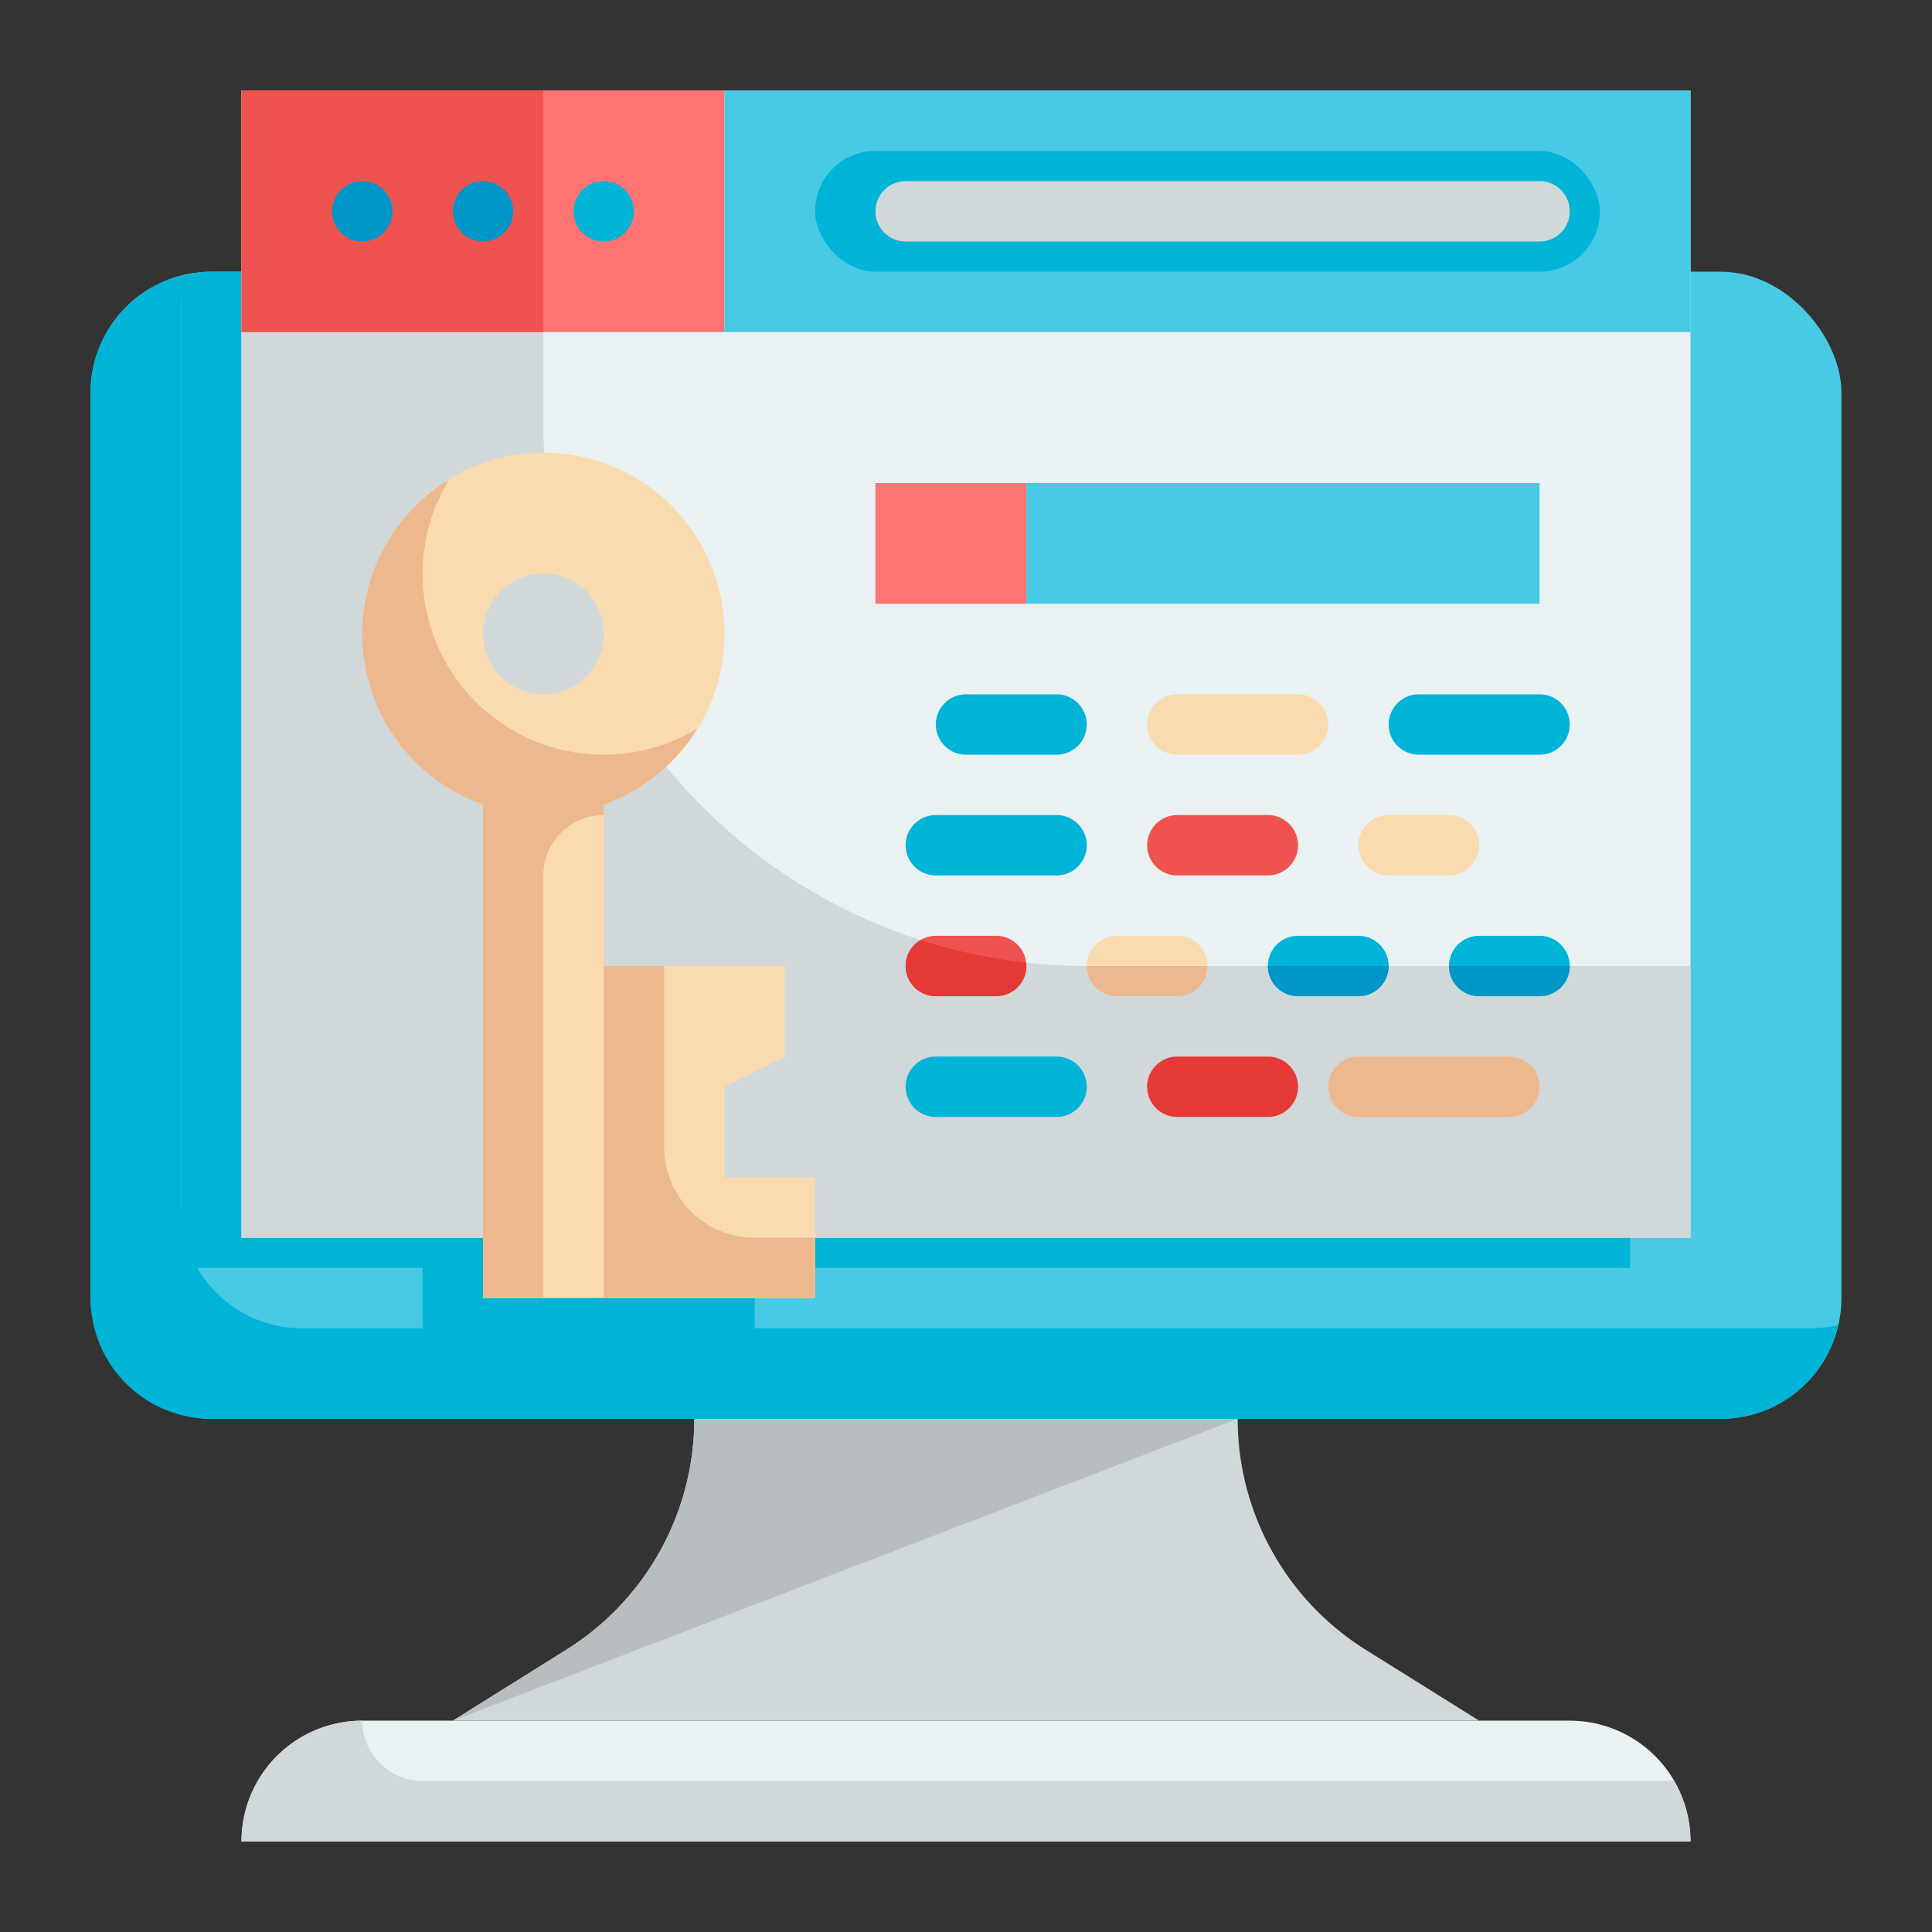
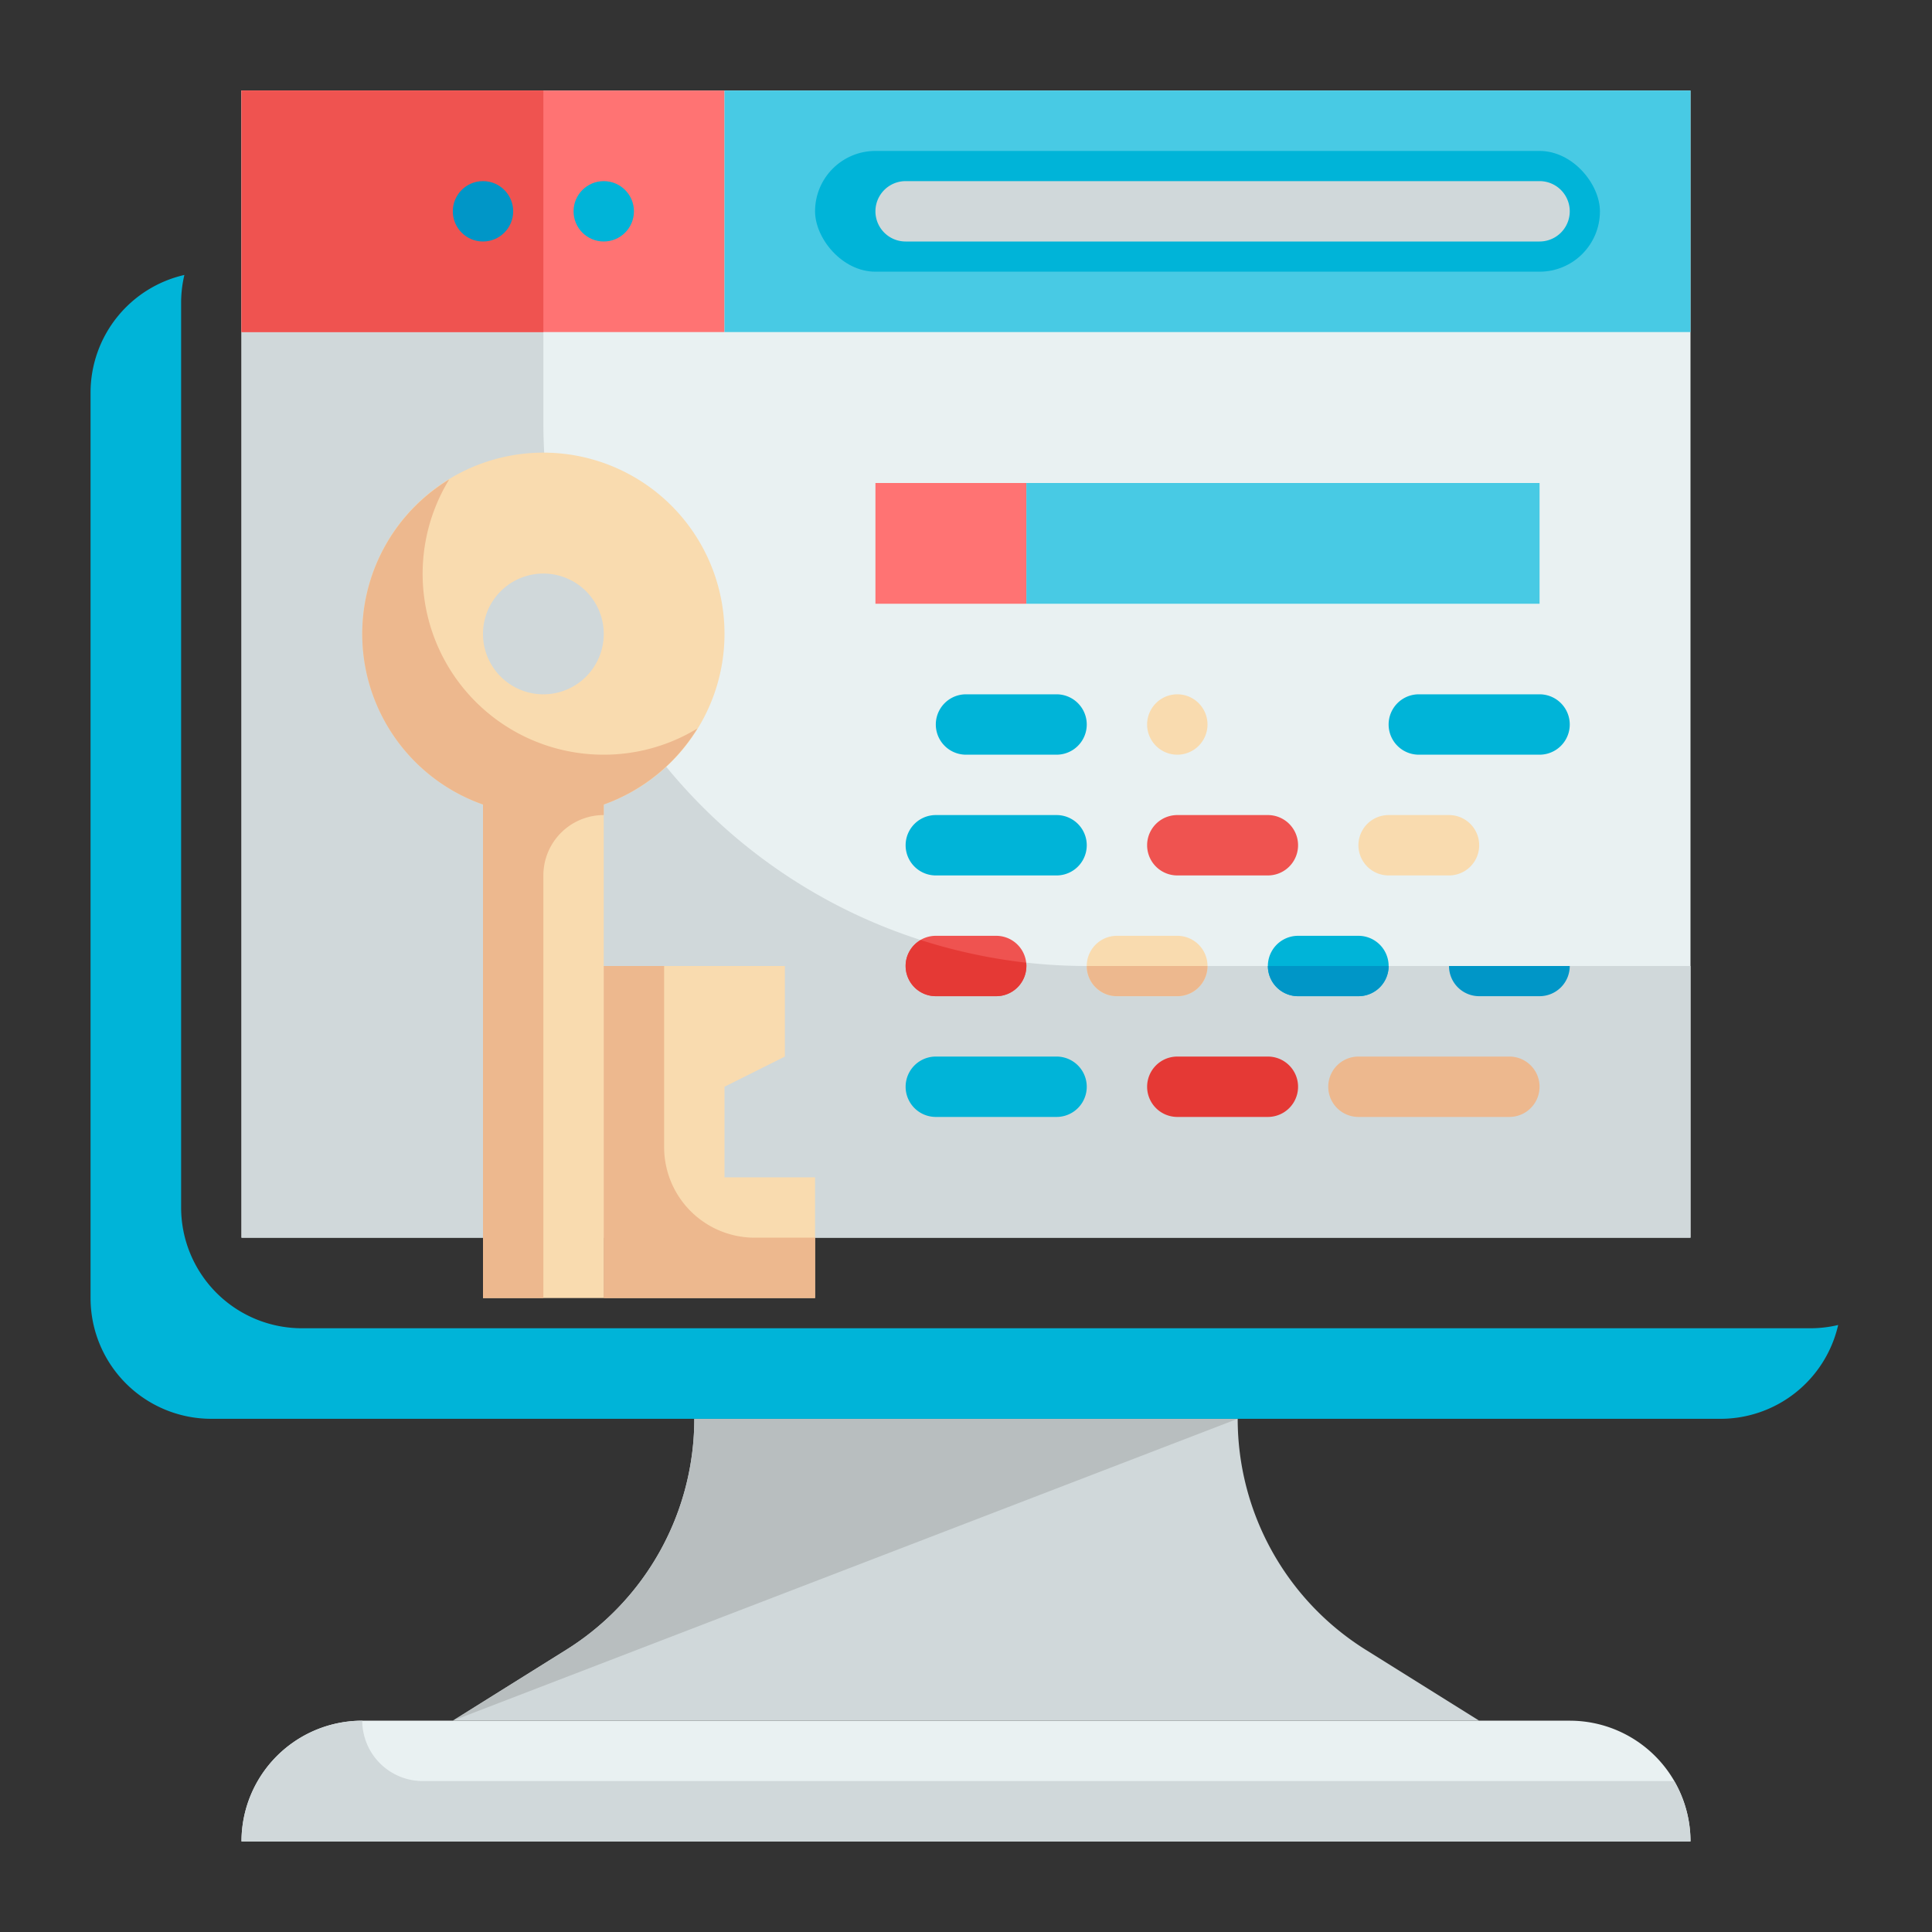
<svg xmlns="http://www.w3.org/2000/svg" id="Flat" height="512" viewBox="0 0 64 64" width="512">
  <rect x="0" y="0" width="64" height="64" fill="#333333" stroke="none" />
  <g id="Color_copy" data-name="Color copy">
-     <rect fill="#48cae4" height="38" rx="4" width="58" x="3" y="9" />
-     <path d="m7 9a3.977 3.977 0 0 0 -1 .141v32.859h8v2h11v-2h29v-33z" fill="#00b4d8" />
    <path d="m12 57h40a4 4 0 0 1 4 4 0 0 0 0 1 0 0h-48a0 0 0 0 1 0 0 4 4 0 0 1 4-4z" fill="#e9f1f2" />
    <path d="m41 47h-18a9.022 9.022 0 0 1 -4.24 7.65l-3.76 2.35h34l-3.76-2.35a9.022 9.022 0 0 1 -4.24-7.65z" fill="#d0d8da" />
    <path d="m41 47h-18a9.022 9.022 0 0 1 -4.24 7.65l-3.76 2.35z" fill="#b8bebf" />
    <path d="m56 61h-48a4 4 0 0 1 4-4 2.006 2.006 0 0 0 2 2h41.46a3.989 3.989 0 0 1 .54 2z" fill="#d0d8da" />
    <path d="m60 44h-50a4 4 0 0 1 -4-4v-30a3.974 3.974 0 0 1 .108-.892 4 4 0 0 0 -3.108 3.892v30a4 4 0 0 0 4 4h50a4 4 0 0 0 3.892-3.108 3.974 3.974 0 0 1 -.892.108z" fill="#00b4d8" />
    <path d="m8 3h48v38h-48z" fill="#e9f1f2" />
    <path d="m36 32a18 18 0 0 1 -18-18v-11h-10v38h48v-9z" fill="#d0d8da" />
    <circle cx="18" cy="21" fill="#d0d8da" r="3" />
    <path d="m8 3h16v8h-16z" fill="#ff7373" />
    <path d="m24 3h32v8h-32z" fill="#48cae4" />
    <path d="m29 16h5v4h-5z" fill="#ff7373" />
    <path d="m34 16h17v4h-17z" fill="#48cae4" />
    <path d="m24 21a6 6 0 1 0 -8 5.651v16.349h4v-16.349a6 6 0 0 0 4-5.651zm-6 2a2 2 0 1 1 2-2 2 2 0 0 1 -2 2z" fill="#f9dbaf" />
    <path d="m26 35v-3h-6v11h7v-4h-3v-3z" fill="#f9dbaf" />
    <path d="m27 41v2h-7v-11h2v6a3 3 0 0 0 3 3z" fill="#edb88e" />
    <path d="m20 25a5.992 5.992 0 0 1 -5.119-9.119 5.99 5.99 0 0 0 1.119 10.77v16.349h2v-14a2 2 0 0 1 2-2v-.349a6.013 6.013 0 0 0 3.1-2.518 5.96 5.96 0 0 1 -3.1.867z" fill="#edb88e" />
    <rect fill="#00b4d8" height="4" rx="2" width="26" x="27" y="5" />
    <path d="m8 3h10v8h-10z" fill="#ef5350" />
    <circle cx="16" cy="7" fill="#0096c7" r="1" />
    <circle cx="20" cy="7" fill="#00b4d8" r="1" />
    <path d="m51 8h-21a1 1 0 0 1 0-2h21a1 1 0 0 1 0 2z" fill="#d0d8da" />
-     <circle cx="12" cy="7" fill="#0096c7" r="1" />
    <path d="m35 25h-3a1 1 0 0 1 0-2h3a1 1 0 0 1 0 2z" fill="#00b4d8" />
-     <path d="m43 25h-4a1 1 0 0 1 0-2h4a1 1 0 0 1 0 2z" fill="#f9dbaf" />
+     <path d="m43 25h-4a1 1 0 0 1 0-2a1 1 0 0 1 0 2z" fill="#f9dbaf" />
    <path d="m51 25h-4a1 1 0 0 1 0-2h4a1 1 0 0 1 0 2z" fill="#00b4d8" />
    <path d="m35 29h-4a1 1 0 0 1 0-2h4a1 1 0 0 1 0 2z" fill="#00b4d8" />
    <path d="m42 29h-3a1 1 0 0 1 0-2h3a1 1 0 0 1 0 2z" fill="#ef5350" />
    <path d="m48 29h-2a1 1 0 0 1 0-2h2a1 1 0 0 1 0 2z" fill="#f9dbaf" />
    <path d="m33 33h-2a1 1 0 0 1 0-2h2a1 1 0 0 1 0 2z" fill="#ef5350" />
    <path d="m39 33h-2a1 1 0 0 1 0-2h2a1 1 0 0 1 0 2z" fill="#f9dbaf" />
    <g fill="#00b4d8">
      <path d="m45 33h-2a1 1 0 0 1 0-2h2a1 1 0 0 1 0 2z" />
-       <path d="m51 33h-2a1 1 0 0 1 0-2h2a1 1 0 0 1 0 2z" />
      <path d="m35 37h-4a1 1 0 0 1 0-2h4a1 1 0 0 1 0 2z" />
    </g>
    <path d="m42 37h-3a1 1 0 0 1 0-2h3a1 1 0 0 1 0 2z" fill="#e53935" />
    <path d="m50 37h-5a1 1 0 0 1 0-2h5a1 1 0 0 1 0 2z" fill="#edb88e" />
    <path d="m34 32a1 1 0 0 1 -1 1h-2a1 1 0 0 1 -1-1 .984.984 0 0 1 .5-.86 18.194 18.194 0 0 0 3.49.75.375.375 0 0 1 .01.11z" fill="#e53935" />
    <path d="m40 32a1 1 0 0 1 -1 1h-2a1 1 0 0 1 -1-1z" fill="#edb88e" />
    <path d="m46 32a1 1 0 0 1 -1 1h-2a1 1 0 0 1 -1-1z" fill="#0096c7" />
    <path d="m52 32a1 1 0 0 1 -1 1h-2a1 1 0 0 1 -1-1z" fill="#0096c7" />
  </g>
</svg>